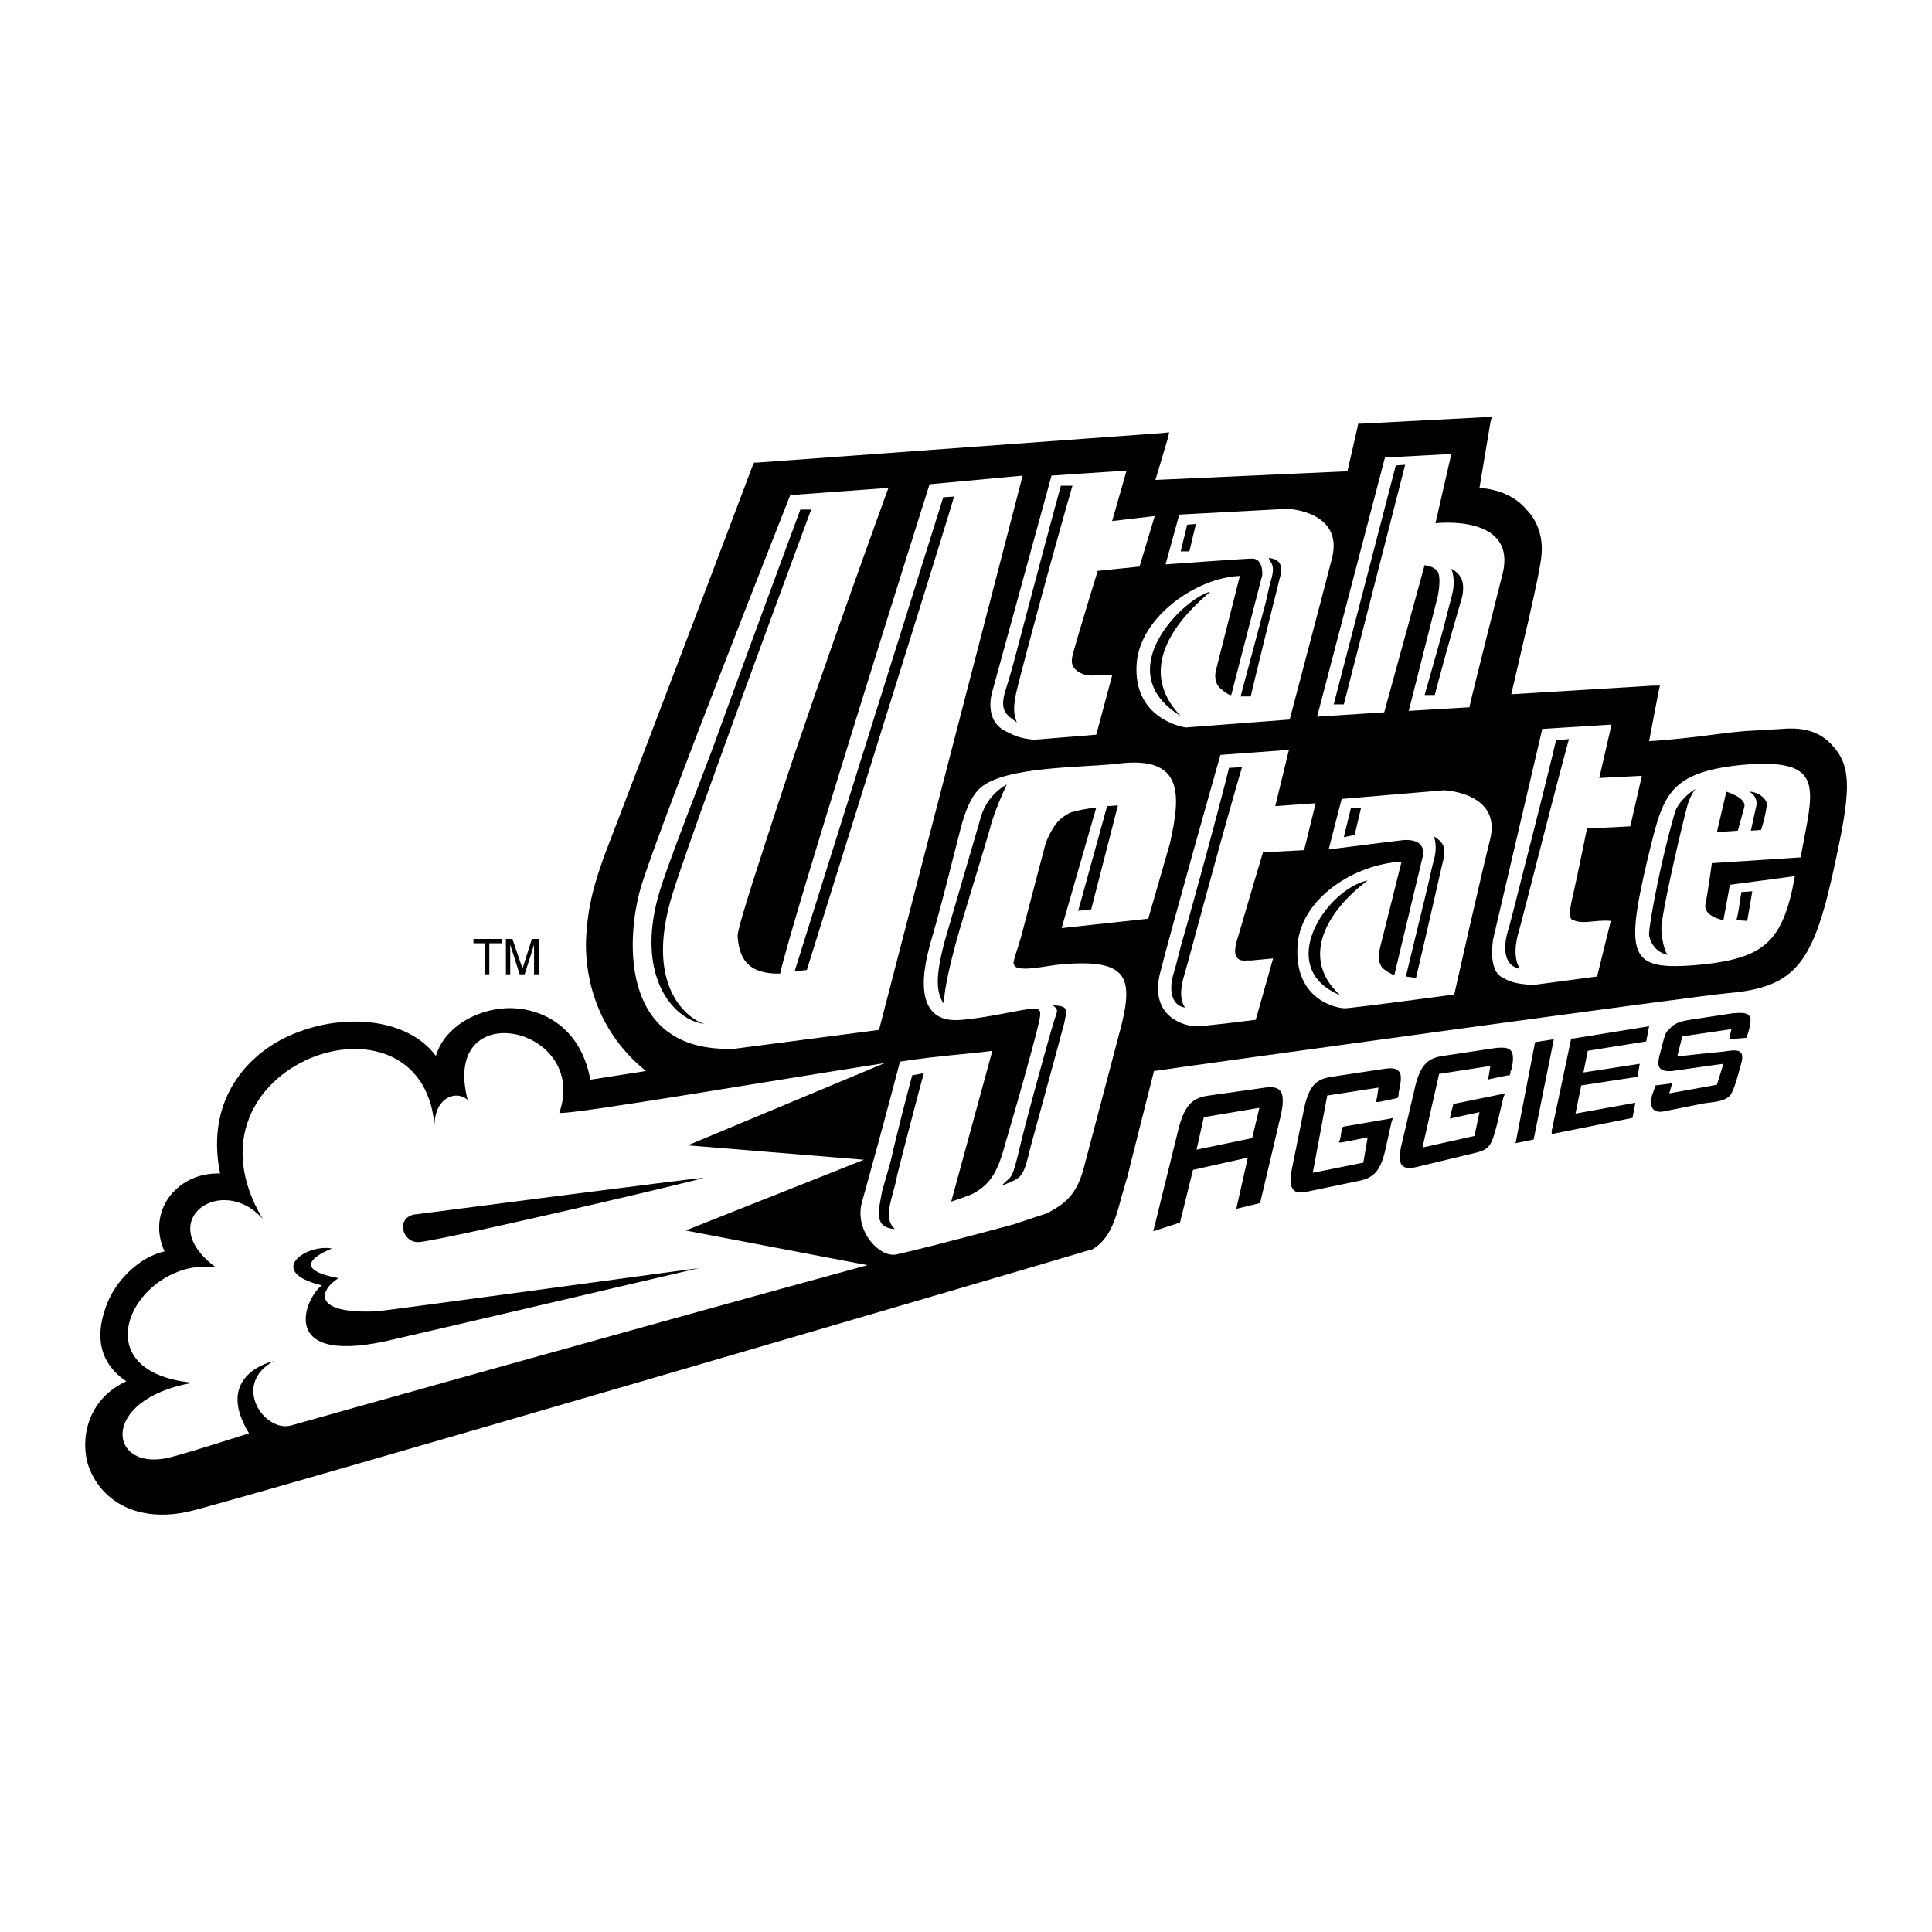
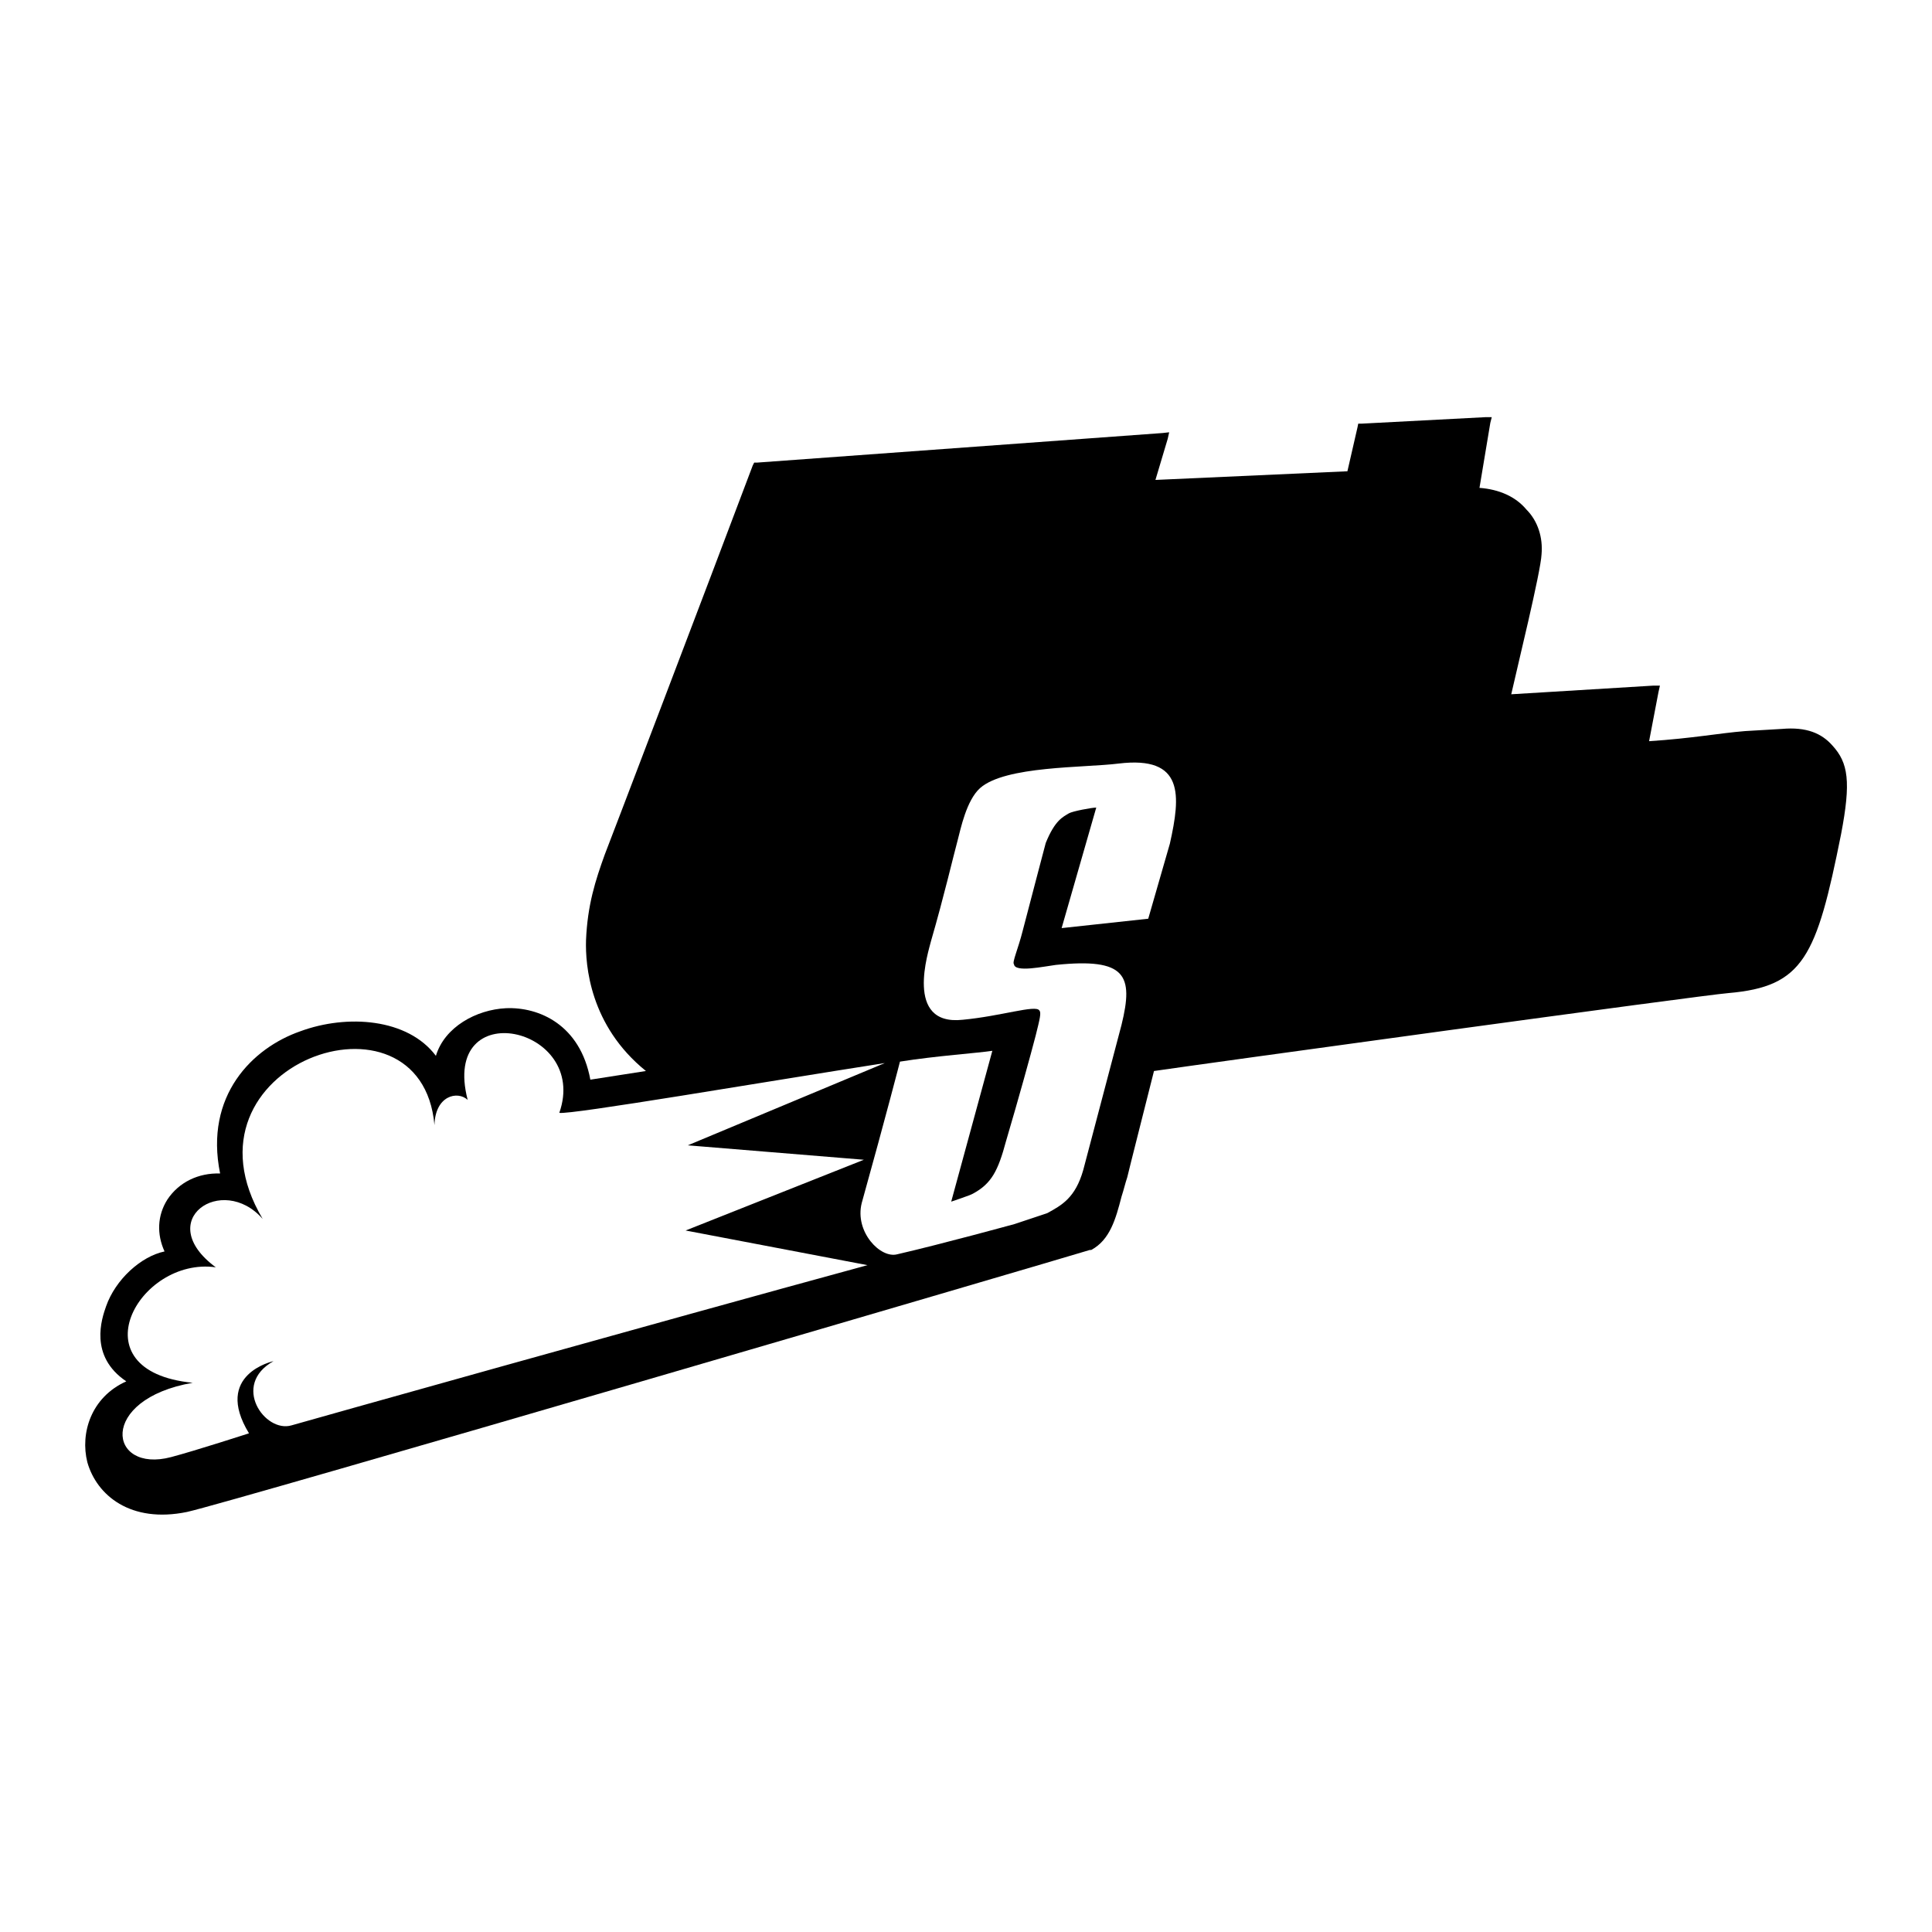
<svg xmlns="http://www.w3.org/2000/svg" width="2500" height="2500" viewBox="0 0 192.744 192.744">
  <g fill-rule="evenodd" clip-rule="evenodd">
    <path fill="#fff" d="M0 0h192.744v192.744H0V0z" />
-     <path d="M170.207 93.672l3.168-.216v.504l-1.295.072.145 3.384h-.504l-.145-3.384-1.297.072-.072-.432z" />
    <path d="M182.809 74.376c-1.08-1.224-2.592-1.872-5.041-1.656l-3.672.216c-2.664.216-5.184.72-9.576 1.008l.936-4.896.144-.648h-.648l-14.184.864c.576-2.592 2.953-12.24 3.023-13.968.145-1.656-.359-3.312-1.512-4.464-1.08-1.296-2.736-2.016-4.68-2.16l1.08-6.48.145-.576h-.576l-12.385.648h-.359l-.072.36-1.008 4.392-19.152.864 1.225-4.104.145-.648-.648.072-40.464 2.952h-.29l-.144.288c-4.392 11.664-14.688 38.664-14.76 38.808-.936 2.592-1.728 5.04-1.872 8.568-.072 2.448.36 8.497 5.976 13.032l-5.544.865c-1.008-5.473-5.112-7.273-8.424-7.129-2.952.145-6.12 1.871-6.984 4.752-2.808-3.744-8.856-4.176-13.536-2.447-4.752 1.656-9.576 6.408-7.992 14.184-2.16-.072-4.104.863-5.256 2.592-1.008 1.584-1.08 3.455-.288 5.184-2.376.504-4.896 2.809-5.832 5.473-.432 1.225-1.728 4.967 2.016 7.488-3.528 1.584-4.608 5.184-3.888 8.062.936 3.312 4.32 6.121 9.936 4.969 4.032-.863 86.543-25.057 90.073-26.137h.143c1.873-1.008 2.449-3.096 3.025-5.326.215-.648.359-1.297.576-1.945 0-.072 2.23-8.855 2.662-10.584 4.393-.648 54.576-7.561 57.312-7.775 7.488-.648 8.785-3.6 11.232-15.84 1.009-5.258.722-7.13-.862-8.858z" />
    <path d="M85.968 120.023c-.72 2.881 1.872 5.545 3.528 5.113 4.392-1.008 11.736-3.025 11.736-3.025l3.24-1.08c1.439-.791 2.807-1.512 3.6-4.318.936-3.529 3.816-14.473 3.816-14.473 1.223-4.969.432-6.696-6.553-5.977-1.152.145-4.104.793-4.176-.072-.217-.144.432-1.583.863-3.312.936-3.6 2.305-8.784 2.305-8.784.936-2.304 1.729-2.592 2.305-2.952.359-.216 2.303-.576 2.734-.576l-3.455 12.024 8.641-.936 2.158-7.488c1.08-4.824 1.441-8.784-5.111-7.992-3.455.432-11.305.216-13.824 2.448-1.368 1.224-1.943 4.104-2.231 5.184-.432 1.584-1.368 5.616-2.664 10.08-.216.936-2.736 8.497 3.168 7.848 3.815-.359 7.272-1.512 7.632-.936.217.215.072.791-.359 2.52-.504 1.943-1.656 6.119-2.953 10.512-.791 2.951-1.439 4.248-3.311 5.256-.216.145-2.161.793-2.161.793L99 104.832c-1.367.217-5.616.504-9.216 1.08 0 0-1.368 5.328-3.816 14.111z" fill="#fff" />
    <path d="M86.544 126.217c-21.384 5.832-56.736 15.768-57.456 15.982-2.664.793-6.048-4.031-1.8-6.406 0 0-6.048 1.295-2.448 7.199 0 0-5.328 1.729-7.776 2.375-6.264 1.656-7.344-5.76 2.16-7.416-11.736-1.15-5.4-12.6 2.304-11.52-6.336-4.68.648-9.432 4.68-4.824-9.144-15.408 15.84-24.119 17.136-9.359.072-2.951 2.304-3.457 3.312-2.52-2.736-10.584 12.168-7.344 9.144 1.295 1.08.217 20.448-3.096 32.472-4.967l-19.656 8.207 17.568 1.439L68.4 122.76l18.144 3.457z" fill="#fff" />
-     <path d="M33.12 124.561s-5.112 1.871.648 2.951c-1.944 1.225-2.664 3.6 3.816 3.312.432 0 32.184-4.32 32.184-4.32s-28.296 6.625-30.24 7.057c-12.168 3.023-9.072-4.176-7.416-5.328-5.688-1.37-1.512-4.176 1.008-3.672zM70.2 117.504c-.072.145-25.848 6.191-28.368 6.408-1.656.145-2.376-2.305-.576-2.736.504-.072 27.72-3.6 28.944-3.672z" />
-     <path d="M92.736 48.312S78.84 92.304 77.832 97.129c-3.6.07-4.104-1.945-4.248-3.745 0-1.008 2.736-9.144 4.32-14.04 3.96-12.096 10.728-30.672 10.728-30.672l-9.792.72s-12.6 31.896-14.76 38.664c-1.584 4.824-2.664 17.135 9.288 16.559l14.328-1.871 14.328-55.296-9.288.864zM112.393 46.944l-7.488.504L99 68.976s-.936 2.808 1.295 3.96c1.152.576 1.514.72 2.881.864l6.191-.504 1.584-5.904c-1.727-.144-2.375.288-3.455-.432-.863-.648-.576-1.296-.217-2.592.576-2.016 2.232-7.416 2.232-7.416l4.176-.432 1.512-5.04-4.248.504 1.442-5.04zM128.592 74.808l-6.84.504s-4.969 17.568-6.049 21.887c-1.008 4.393 2.664 5.186 3.602 5.186.936 0 5.975-.648 5.975-.648l1.729-6.121-2.305.216c-.287-.072-.863.144-1.223-.216-.576-.576-.072-1.728.287-3.024.576-2.016 2.232-7.56 2.232-7.56l4.104-.216 1.152-4.68-4.031.288 1.367-5.616zM160.775 72.288l-6.912.432-4.895 20.952s-.576 3.023.863 3.816c1.08.648 1.801.648 3.023.791l6.48-.863 1.367-5.544c-1.654-.144-2.807.432-3.887-.144-.289-.144-.217-1.08.072-2.232.432-1.872 1.439-6.84 1.439-6.84l4.32-.216 1.152-5.04-4.248.216 1.226-5.328zM138.168 45.648L131.4 71.496l6.695-.432 4.031-14.688c.361.072 1.152.216 1.369.792.287.792-.072 2.376-.072 2.376l-2.881 11.376 6.049-.36c.145-.792 3.24-13.032 3.24-13.032 1.801-6.336-6.625-5.328-6.625-5.328l1.584-6.912-6.622.36zM116.279 56.304l1.369-4.968 10.799-.576s5.545.216 4.465 4.824c-.863 3.384-4.248 16.2-4.248 16.2l-10.369.792s-5.326-.72-4.895-6.408c.359-4.68 6.047-8.568 10.295-8.712l-2.375 9.36s-.361 1.152.432 1.872c.936.792 1.08.648 1.08.648l3.096-11.952s.145-1.728-1.08-1.656c-.649 0-8.569.576-8.569.576zM132.553 84.744l1.295-5.04 10.225-.864s5.688.216 4.607 4.824c-.863 3.384-3.6 15.553-3.6 15.553s-9.648 1.295-10.801 1.367c-.719.072-5.256-.721-4.824-6.336.361-4.68 5.762-8.064 10.369-8.28l-2.16 8.64s-.432 1.583.504 2.16c.721.504.936.504.936.504l2.881-12.023s.287-1.584-1.945-1.44c-.72.071-7.487.935-7.487.935zM179.064 87.408l-6.48.864-.648 3.528s-2.016-.36-1.799-1.584c.215-.936.646-4.104.646-4.104l8.857-.576c1.223-6.84 2.734-10.008-5.977-9.216-7.488.792-7.775 3.24-9.289 9.36-2.447 10.368-1.654 11.232 5.832 10.511 5.763-.719 7.706-2.231 8.858-8.783zm-6.839-8.424s2.016.576 1.799 1.512l-.648 2.376-2.088.144.937-4.032z" fill="#fff" />
-     <path d="M106.992 48.456h-1.152c-1.801 6.552-3.672 13.752-4.752 17.784a62.935 62.935 0 0 1-.721 2.448c-.719 2.232 0 2.592 1.08 3.384-.287-.72-.432-1.44 0-3.24.504-2.088 3.241-12.384 5.545-20.376zM156.527 73.728l-1.295.144c-1.08 4.608-3.096 12.384-4.105 16.416-.359 1.368-.574 2.232-.646 2.448-.721 2.304-.145 3.745 1.152 3.887-.576-.863-.506-2.159-.217-3.311.576-2.016 3.455-13.536 5.111-19.584zM123.912 76.536l-1.297.072c-1.15 4.608-3.6 13.608-4.752 17.568a171.868 171.868 0 0 0-.646 2.52c-.793 2.232-.217 3.672 1.008 3.816-.576-.791-.434-2.088-.072-3.24.576-2.016 3.958-14.688 5.759-20.736zM70.416 102.168c-3.312-.287-7.272-5.039-4.464-13.68.937-2.952 4.104-11.016 5.328-14.328 3.816-10.512 8.568-23.328 8.568-23.328h1.08S68.4 84.6 66.96 89.64c-2.88 9.864 2.736 12.528 3.456 12.528zM127.656 57.744c.432-1.512-.072-1.944-1.08-2.088.145.504.648.576.287 2.016-.143.432-.287 1.08-.576 2.376l-2.52 9.432h1.008c1.584-6.624 2.52-10.224 2.881-11.736zM144.791 56.736c1.01.576 1.369 1.296 1.08 2.808-.287 1.008-1.367 4.608-2.734 9.792h-1.01L144 62.712c.504-2.088.721-2.736.863-3.384.289-1.152.145-2.016-.072-2.592zM118.656 55.008h-.865l.648-2.664.866-.072-.649 2.736zM135.145 83.304l-1.081.216.719-2.952h1.008l-.646 2.736zM120.744 59.04c-4.969 4.176-6.625 8.568-2.953 12.384-7.344-4.464.504-11.88 2.953-12.384zM144 85.752c.287-1.368-.145-1.8-.936-2.304.143.504.287 1.224 0 2.304-.145.504-.289 1.152-.576 2.448l-2.232 9.216 1.008.145c1.439-6.049 2.447-10.657 2.736-11.809zM136.439 87.84c-4.391 3.312-6.623 7.92-2.736 11.447-6.623-2.734-1.367-10.583 2.736-11.447zM134.064 70.272h-1.007l6.191-23.832.936-.072-6.12 23.904zM80.496 96.768l-1.224.145 14.832-47.304 1.08-.072c-1.224 4.175-9 28.943-14.688 47.231zM102.816 114.408c-.793 3.312-.865 3.023-2.881 3.889 1.008-1.152.936-.217 1.801-3.816.648-2.809 3.168-11.881 3.455-12.744.361-1.008.361-1.008-.143-1.439 1.439.07 1.439.287 1.15 1.654-.286 1.152-3.382 12.456-3.382 12.456zM94.248 93.888l3.527-12.096c.289-1.152 1.008-2.592 2.664-3.528-.432.936-1.08 2.376-1.584 4.032-.145.72-2.52 8.352-3.383 11.376-.864 3.168-1.296 5.256-1.296 6.48-.936-1.297-.72-3.24.072-6.264zM111.527 80.352l-2.664 10.368-1.295.144 2.879-10.44 1.08-.072zM164.52 93.312c-.072-.792 1.152-7.416 2.592-12.312.217-.72 1.152-1.8 2.088-2.304-.287.216-.646 1.008-.791 1.44-.359 1.152-2.52 10.296-2.664 12.384 0 .936.287 2.448.648 2.736-1.153-.216-1.729-1.152-1.873-1.944zM174.672 82.872l.504-2.304c.289-1.008-.504-1.512-.648-1.584.865 0 1.729.72 1.729 1.224 0 .648-.432 2.232-.576 2.592l-1.009.072zM173.232 91.8c.215-.72.359-2.088.504-2.808l1.08-.072-.504 2.952-1.08-.072zM92.16 107.064s-1.584 5.904-2.664 10.223c-.36 2.09-1.512 4.178-.216 5.328-2.088-.143-1.656-1.727-1.296-3.672.072-.432.864-2.807 1.152-4.32 1.08-4.463 1.872-7.344 1.872-7.344l1.152-.215zM138.096 106.633l-5.256.791c-1.367.217-2.232.721-2.736 3.168l-1.152 5.688c-.215 1.08-.287 1.801-.07 2.16.215.504.646.648 1.584.432l5.184-1.08c1.295-.287 2.088-.863 2.592-3.238l.576-2.592.143-.434-.287.072-4.607.793-.145.072-.072.287-.145.863-.143.361h.287l2.592-.504-.432 2.52-5.04 1.008 1.439-7.703 5.111-.793-.145 1.008-.143.432h.287l1.729-.359.217-.072.07-.287V109.009c.217-.936.289-1.584.145-1.943-.214-.433-.648-.578-1.583-.433zM149.256 104.545l-5.256.791c-1.439.217-2.232.721-2.809 3.023l-1.295 5.545c-.289 1.08-.289 1.729-.145 2.16.217.432.648.576 1.584.359l5.977-1.439c1.367-.361 1.512-.793 2.088-3.023l.576-2.449.143-.359h-.287l-4.607.936h-.217l-.072.289-.215.791-.072.432.287-.072 2.664-.576-.504 2.377-5.184 1.152 1.656-7.344 5.111-.793-.145.936-.143.434.287-.072 1.729-.361h.215l.072-.287v-.145l.072-.072c.217-.863.217-1.439.072-1.799-.215-.434-.647-.506-1.582-.434zM163.152 110.016l-5.976 1.08.576-2.809 5.615-.863.217-1.295-5.615.863.431-2.16 5.832-.936.288-1.511-7.561 1.222h-.215l-.072.362-1.871 8.855v.287h.142l7.92-1.584.289-1.511zM173.592 106.488c.648-1.873-.217-1.801-1.584-1.584 0 0-3.672.359-4.68.504l.504-2.016 4.896-.721-.217 1.008 1.729-.145c.791-2.375.432-2.592-1.369-2.447l-4.248.648c-.863.145-1.512.287-2.016.863-.359.361-.432.289-.791 1.729-.361 1.439-.938 2.664 1.008 2.52 0 0 4.031-.576 5.111-.719l-.648 2.088-4.752.863.289-1.008-1.656.215-.359 1.01c-.217.936-.072 1.799 1.15 1.584l3.961-.793c.863-.145 2.088-.145 2.664-.791.432-.433 1.008-2.808 1.008-2.808zM127.871 109.08c-.215-.504-.719-.721-1.654-.576l-5.617.793c-1.512.215-2.375.791-3.023 3.311l-2.52 10.225 2.664-.863 1.295-5.256 5.473-1.225-1.152 5.111 2.375-.576 2.09-8.855c.214-1.009.214-1.657.069-2.089zm-2.951 4.465l-5.545 1.15.721-3.24 5.545-.936-.721 3.026zM153 113.688l2.016-10.008-1.871.289-1.946 10.08 1.801-.361zM47.232 93.672h2.808v.432h-1.224v3.095h-.432v-3.095h-1.152v-.432zM53.28 97.199v-2.087-.864l-.936 2.951h-.504l-.936-2.951v2.951h-.432v-3.527h.648l1.008 2.951.936-2.951h.72v3.527h-.504z" />
  </g>
</svg>